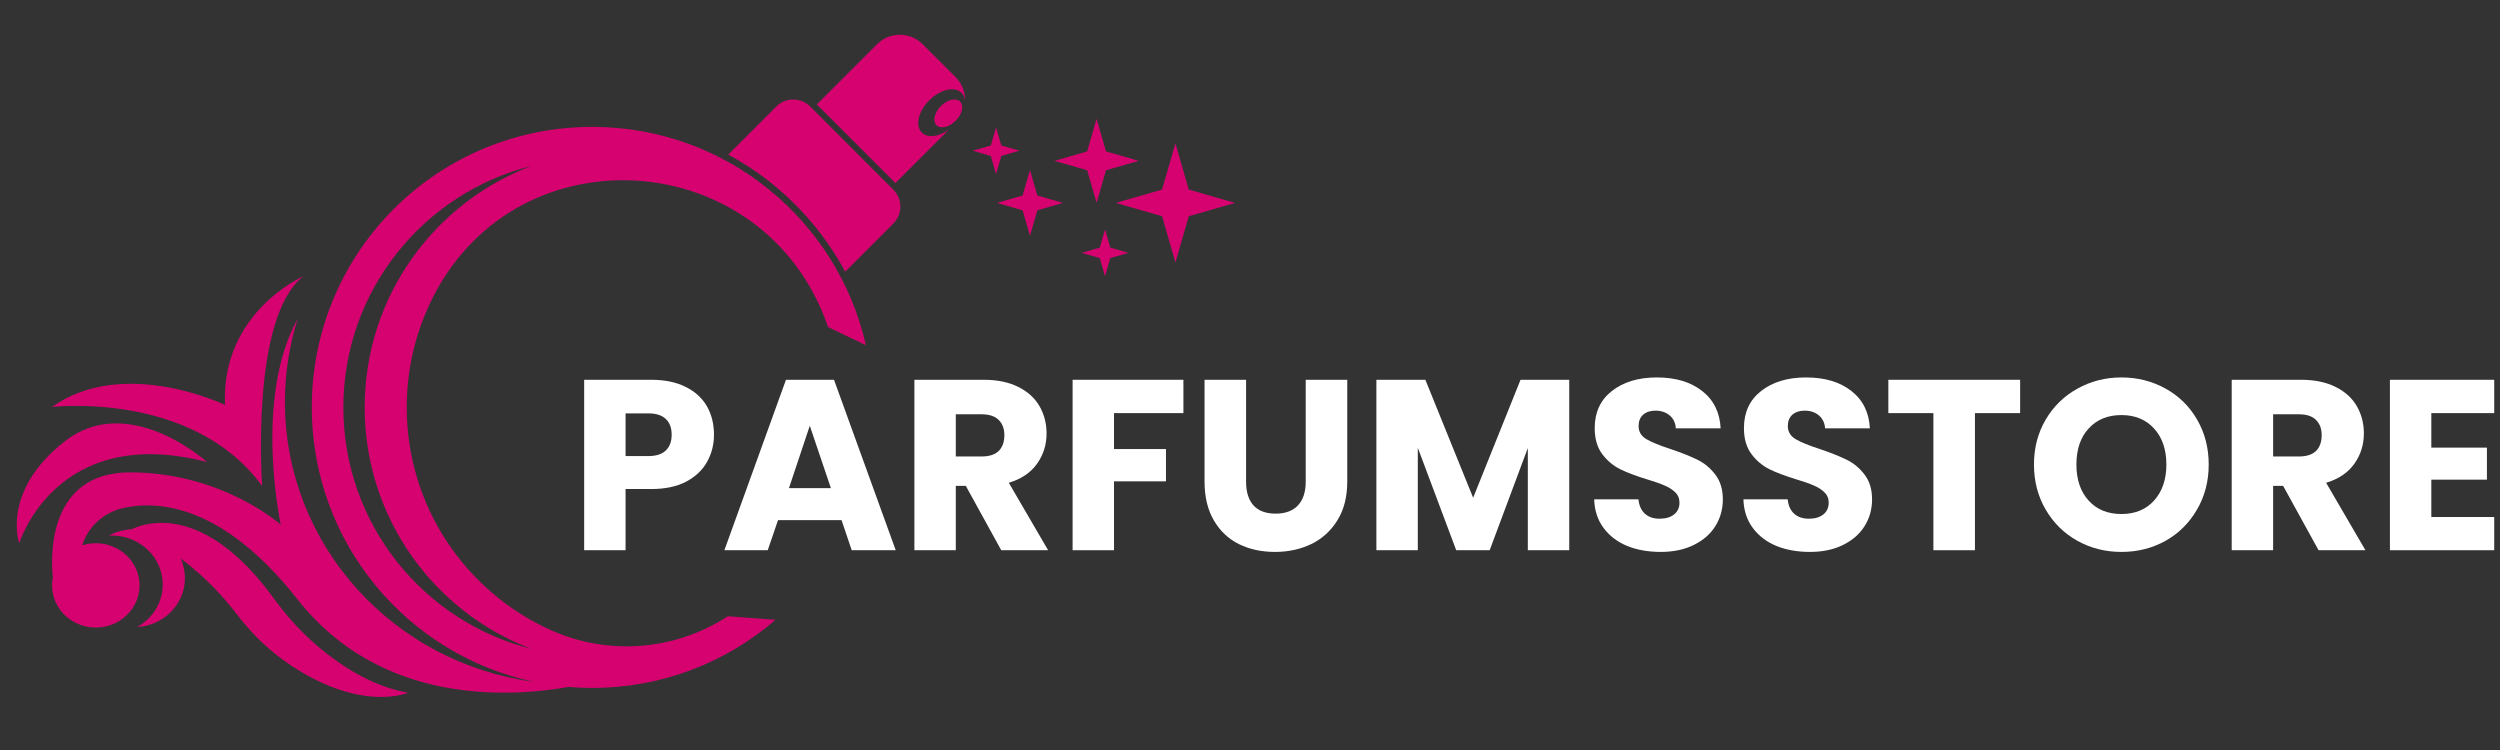
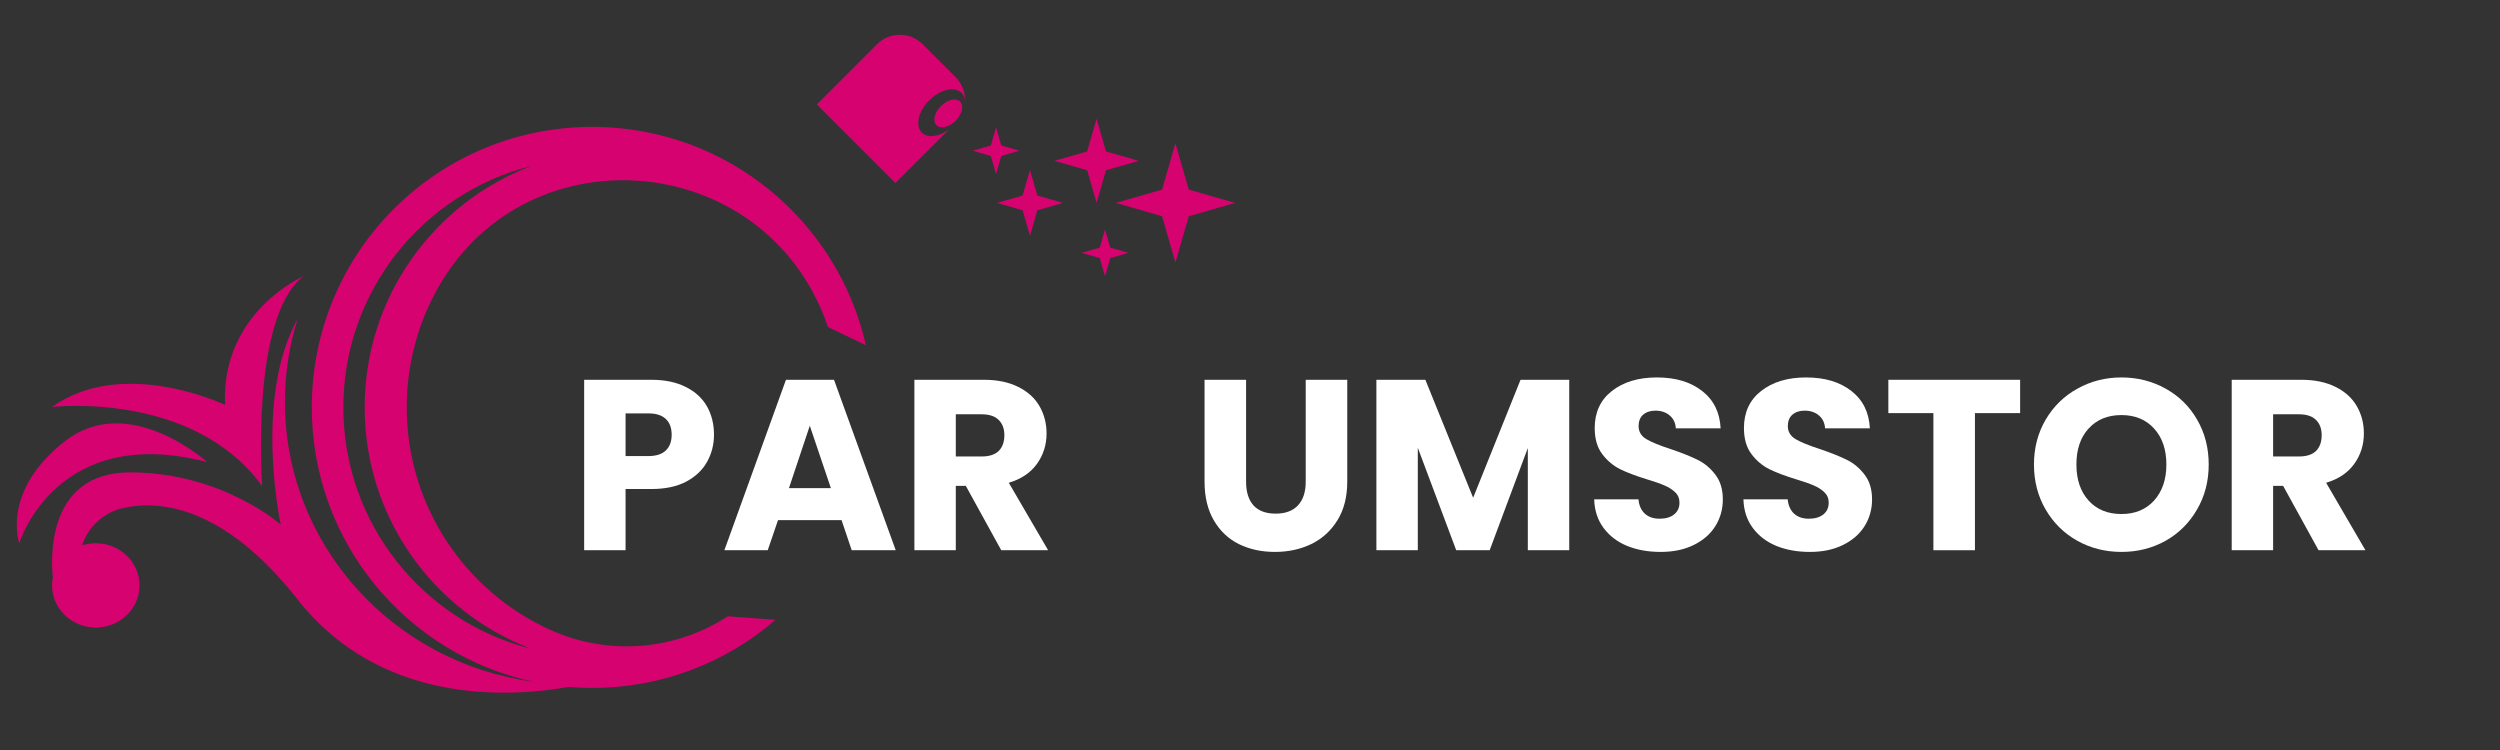
<svg xmlns="http://www.w3.org/2000/svg" version="1.0" preserveAspectRatio="xMidYMid meet" height="120" viewBox="0 0 300 90" zoomAndPan="magnify" width="400">
  <rect x="0" y="0" width="300" height="90" fill="#333333" stroke="none" />
  <defs>
    <g />
    <clipPath id="4a81e3726d">
      <path clip-rule="nonzero" d="M 133 17 L 148.5 17 L 148.5 32 L 133 32 Z M 133 17" />
    </clipPath>
  </defs>
-   <path fill-rule="nonzero" fill-opacity="1" d="M 32.867 71.82 C 24.465 60.27 17.414 62.727 15.793 63.512 C 14.805 63.559 13.879 63.832 13.07 64.281 C 13.191 64.273 13.312 64.27 13.434 64.27 C 16.801 64.27 19.527 66.898 19.527 70.145 C 19.527 72.324 18.293 74.23 16.457 75.242 C 19.656 75.062 22.191 72.508 22.191 69.379 C 22.191 68.543 22.008 67.746 21.684 67.027 C 24.77 69.293 27.094 71.969 28.484 73.793 C 30.301 76.172 32.484 78.25 34.98 79.895 C 43.543 85.531 48.969 83.121 48.969 83.121 C 44.93 82.445 41.281 80.137 38.586 77.938 C 36.418 76.16 34.516 74.09 32.867 71.82" fill="#d60270" />
  <path fill-rule="nonzero" fill-opacity="1" d="M 24.855 55.445 C 24.855 55.445 15.441 46.938 7.762 52.965 C 0.082 58.992 2.312 65.188 2.312 65.188 C 2.312 65.188 6.688 50.738 24.855 55.445" fill="#d60270" />
  <path fill-rule="nonzero" fill-opacity="1" d="M 31.461 58.332 C 31.461 58.332 29.977 38.102 36.418 33.148 C 36.418 33.148 26.508 37.441 27.004 48.59 C 27.004 48.59 14.805 42.727 6.246 48.836 C 6.246 48.836 23.121 46.855 31.461 58.332" fill="#d60270" />
  <path fill-rule="nonzero" fill-opacity="1" d="M 110.723 5.309 C 109.211 3.793 106.754 3.793 105.242 5.309 L 98.016 12.535 L 107.449 21.969 L 113.883 15.535 C 112.68 16.418 111.316 16.609 110.617 15.906 C 109.797 15.086 110.195 13.355 111.512 12.039 C 112.828 10.723 114.562 10.32 115.383 11.141 C 115.645 11.402 115.785 11.762 115.805 12.168 C 115.852 11.121 115.473 10.059 114.676 9.258 L 110.723 5.309" fill="#d60270" />
  <path fill-rule="nonzero" fill-opacity="1" d="M 112.91 12.727 C 112.129 13.508 111.891 14.539 112.379 15.027 C 112.867 15.516 113.898 15.277 114.68 14.492 C 115.461 13.711 115.699 12.68 115.211 12.191 C 114.723 11.703 113.691 11.941 112.91 12.727" fill="#d60270" />
-   <path fill-rule="nonzero" fill-opacity="1" d="M 97.227 12.781 C 96.102 11.66 94.277 11.66 93.156 12.781 L 87.383 18.555 C 89.297 19.582 91.109 20.793 92.809 22.176 C 95.754 24.578 98.27 27.426 100.281 30.641 C 100.684 31.285 101.066 31.938 101.422 32.605 L 107.199 26.828 C 108.324 25.703 108.324 23.879 107.199 22.758 L 97.227 12.781" fill="#d60270" />
  <path fill-rule="nonzero" fill-opacity="1" d="M 43.762 48.887 C 43.762 62.129 52.066 73.43 63.754 77.859 C 50.797 74.594 41.203 62.863 41.203 48.887 C 41.203 34.914 50.797 23.184 63.754 19.918 C 52.066 24.348 43.762 35.648 43.762 48.887 Z M 71.34 15.227 C 52.621 15.086 37.438 30.129 37.414 48.848 C 37.398 65.059 48.832 78.598 64.078 81.82 C 47.199 79.582 34.191 65.406 34.191 48.25 C 34.191 44.77 34.727 41.41 35.723 38.25 C 30.395 47.863 33.691 62.957 33.691 62.957 C 33.691 62.957 26.672 56.684 15.605 56.684 C 5.16 56.684 6.195 68.012 6.344 69.281 C 6.281 69.594 6.246 69.918 6.246 70.246 C 6.246 73.039 8.598 75.305 11.496 75.305 C 14.395 75.305 16.746 73.039 16.746 70.246 C 16.746 67.453 14.395 65.188 11.496 65.188 C 10.926 65.188 10.379 65.277 9.867 65.438 C 10.574 63.164 12.508 61.445 14.887 60.938 C 19.102 60.035 26.816 60.625 35.695 71.918 C 45.621 84.539 60.91 83.723 68.234 82.434 C 69.172 82.512 70.121 82.551 71.078 82.551 C 79.484 82.551 87.172 79.469 93.07 74.375 L 87.34 73.953 C 87.312 73.973 87.281 73.992 87.25 74.012 C 80.926 78.09 72.953 78.699 66.094 75.613 C 55.902 71.027 48.809 60.785 48.809 48.887 C 48.809 44.059 49.977 39.504 52.047 35.488 C 62.398 15.41 91.742 17.645 99.258 38.945 C 99.293 39.043 99.324 39.141 99.359 39.242 L 103.906 41.418 C 100.527 26.504 87.246 15.348 71.34 15.227" fill="#d60270" />
  <path fill-rule="nonzero" fill-opacity="1" d="M 122.332 18.086 L 120.156 17.457 L 119.527 15.281 L 118.902 17.457 L 116.723 18.086 L 118.902 18.715 L 119.527 20.891 L 120.156 18.715 L 122.332 18.086" fill="#d60270" />
  <path fill-rule="nonzero" fill-opacity="1" d="M 132.602 27.535 L 131.973 29.715 L 129.797 30.344 L 131.973 30.969 L 132.602 33.148 L 133.23 30.969 L 135.406 30.344 L 133.23 29.715 L 132.602 27.535" fill="#d60270" />
  <path fill-rule="nonzero" fill-opacity="1" d="M 131.59 24.348 L 132.719 20.43 L 136.641 19.301 L 132.719 18.168 L 131.59 14.25 L 130.461 18.168 L 126.539 19.301 L 130.461 20.43 L 131.59 24.348" fill="#d60270" />
  <g clip-path="url(#4a81e3726d)">
    <path fill-rule="nonzero" fill-opacity="1" d="M 142.652 22.75 L 141.051 17.199 L 139.449 22.75 L 133.898 24.348 L 139.449 25.949 L 141.051 31.504 L 142.652 25.949 L 148.203 24.348 L 142.652 22.75" fill="#d60270" />
  </g>
  <path fill-rule="nonzero" fill-opacity="1" d="M 123.598 20.398 L 122.711 23.465 L 119.645 24.348 L 122.711 25.234 L 123.598 28.301 L 124.48 25.234 L 127.551 24.348 L 124.48 23.465 L 123.598 20.398" fill="#d60270" />
  <g fill-opacity="1" fill="#ffffff">
    <g transform="translate(68.287, 66.027)">
      <g>
        <path d="M 17.391 -13.859 C 17.391 -12.68 17.113 -11.598 16.562 -10.609 C 16.02 -9.629 15.188 -8.836 14.062 -8.234 C 12.938 -7.641 11.539 -7.344 9.875 -7.344 L 6.781 -7.344 L 6.781 0 L 1.812 0 L 1.812 -20.453 L 9.875 -20.453 C 11.5 -20.453 12.875 -20.164 14 -19.594 C 15.133 -19.031 15.984 -18.254 16.547 -17.266 C 17.109 -16.273 17.391 -15.141 17.391 -13.859 Z M 9.5 -11.297 C 10.445 -11.297 11.148 -11.52 11.609 -11.969 C 12.078 -12.414 12.312 -13.047 12.312 -13.859 C 12.312 -14.68 12.078 -15.312 11.609 -15.75 C 11.148 -16.195 10.445 -16.422 9.5 -16.422 L 6.781 -16.422 L 6.781 -11.297 Z M 9.5 -11.297" />
      </g>
    </g>
  </g>
  <g fill-opacity="1" fill="#ffffff">
    <g transform="translate(86.456, 66.027)">
      <g>
        <path d="M 14.531 -3.609 L 6.906 -3.609 L 5.672 0 L 0.469 0 L 7.859 -20.453 L 13.625 -20.453 L 21.031 0 L 15.75 0 Z M 13.25 -7.453 L 10.719 -14.938 L 8.219 -7.453 Z M 13.25 -7.453" />
      </g>
    </g>
  </g>
  <g fill-opacity="1" fill="#ffffff">
    <g transform="translate(107.915, 66.027)">
      <g>
        <path d="M 12.234 0 L 7.984 -7.719 L 6.781 -7.719 L 6.781 0 L 1.812 0 L 1.812 -20.453 L 10.172 -20.453 C 11.773 -20.453 13.145 -20.164 14.281 -19.594 C 15.414 -19.031 16.266 -18.258 16.828 -17.281 C 17.391 -16.301 17.672 -15.211 17.672 -14.016 C 17.672 -12.648 17.285 -11.43 16.516 -10.359 C 15.754 -9.297 14.629 -8.539 13.141 -8.094 L 17.859 0 Z M 6.781 -11.25 L 9.875 -11.25 C 10.789 -11.25 11.473 -11.469 11.922 -11.906 C 12.379 -12.352 12.609 -12.988 12.609 -13.812 C 12.609 -14.582 12.379 -15.191 11.922 -15.641 C 11.473 -16.086 10.789 -16.312 9.875 -16.312 L 6.781 -16.312 Z M 6.781 -11.25" />
      </g>
    </g>
  </g>
  <g fill-opacity="1" fill="#ffffff">
    <g transform="translate(126.9, 66.027)">
      <g>
-         <path d="M 15.109 -20.453 L 15.109 -16.453 L 6.781 -16.453 L 6.781 -12.141 L 13.016 -12.141 L 13.016 -8.266 L 6.781 -8.266 L 6.781 0 L 1.812 0 L 1.812 -20.453 Z M 15.109 -20.453" />
-       </g>
+         </g>
    </g>
  </g>
  <g fill-opacity="1" fill="#ffffff">
    <g transform="translate(142.827, 66.027)">
      <g>
        <path d="M 6.703 -20.453 L 6.703 -8.219 C 6.703 -6.988 7 -6.039 7.594 -5.375 C 8.195 -4.719 9.082 -4.391 10.25 -4.391 C 11.414 -4.391 12.305 -4.719 12.922 -5.375 C 13.547 -6.039 13.859 -6.988 13.859 -8.219 L 13.859 -20.453 L 18.844 -20.453 L 18.844 -8.25 C 18.844 -6.414 18.453 -4.867 17.672 -3.609 C 16.898 -2.348 15.859 -1.395 14.547 -0.75 C 13.234 -0.113 11.773 0.203 10.172 0.203 C 8.555 0.203 7.113 -0.109 5.844 -0.734 C 4.57 -1.367 3.566 -2.32 2.828 -3.594 C 2.086 -4.863 1.719 -6.414 1.719 -8.25 L 1.719 -20.453 Z M 6.703 -20.453" />
      </g>
    </g>
  </g>
  <g fill-opacity="1" fill="#ffffff">
    <g transform="translate(163.355, 66.027)">
      <g>
        <path d="M 24.953 -20.453 L 24.953 0 L 19.984 0 L 19.984 -12.266 L 15.406 0 L 11.391 0 L 6.781 -12.297 L 6.781 0 L 1.812 0 L 1.812 -20.453 L 7.688 -20.453 L 13.422 -6.297 L 19.109 -20.453 Z M 24.953 -20.453" />
      </g>
    </g>
  </g>
  <g fill-opacity="1" fill="#ffffff">
    <g transform="translate(190.084, 66.027)">
      <g>
        <path d="M 9.203 0.203 C 7.703 0.203 6.359 -0.035 5.172 -0.516 C 3.992 -1.004 3.051 -1.723 2.344 -2.672 C 1.633 -3.629 1.258 -4.773 1.219 -6.109 L 6.531 -6.109 C 6.602 -5.359 6.863 -4.781 7.312 -4.375 C 7.758 -3.977 8.344 -3.781 9.062 -3.781 C 9.801 -3.781 10.383 -3.953 10.812 -4.297 C 11.238 -4.641 11.453 -5.109 11.453 -5.703 C 11.453 -6.211 11.281 -6.629 10.938 -6.953 C 10.594 -7.285 10.172 -7.555 9.672 -7.766 C 9.18 -7.984 8.484 -8.227 7.578 -8.5 C 6.254 -8.906 5.176 -9.312 4.344 -9.719 C 3.508 -10.133 2.789 -10.738 2.188 -11.531 C 1.582 -12.332 1.281 -13.375 1.281 -14.656 C 1.281 -16.551 1.969 -18.035 3.344 -19.109 C 4.727 -20.191 6.523 -20.734 8.734 -20.734 C 10.984 -20.734 12.797 -20.191 14.172 -19.109 C 15.555 -18.035 16.297 -16.539 16.391 -14.625 L 11.016 -14.625 C 10.973 -15.281 10.727 -15.797 10.281 -16.172 C 9.832 -16.555 9.258 -16.75 8.562 -16.75 C 7.957 -16.75 7.469 -16.586 7.094 -16.266 C 6.727 -15.941 6.547 -15.484 6.547 -14.891 C 6.547 -14.223 6.859 -13.703 7.484 -13.328 C 8.109 -12.961 9.078 -12.566 10.391 -12.141 C 11.711 -11.691 12.785 -11.266 13.609 -10.859 C 14.441 -10.453 15.156 -9.859 15.75 -9.078 C 16.352 -8.305 16.656 -7.312 16.656 -6.094 C 16.656 -4.926 16.359 -3.863 15.766 -2.906 C 15.18 -1.957 14.32 -1.203 13.188 -0.641 C 12.062 -0.078 10.734 0.203 9.203 0.203 Z M 9.203 0.203" />
      </g>
    </g>
  </g>
  <g fill-opacity="1" fill="#ffffff">
    <g transform="translate(207.992, 66.027)">
      <g>
        <path d="M 9.203 0.203 C 7.703 0.203 6.359 -0.035 5.172 -0.516 C 3.992 -1.004 3.051 -1.723 2.344 -2.672 C 1.633 -3.629 1.258 -4.773 1.219 -6.109 L 6.531 -6.109 C 6.602 -5.359 6.863 -4.781 7.312 -4.375 C 7.758 -3.977 8.344 -3.781 9.062 -3.781 C 9.801 -3.781 10.383 -3.953 10.812 -4.297 C 11.238 -4.641 11.453 -5.109 11.453 -5.703 C 11.453 -6.211 11.281 -6.629 10.938 -6.953 C 10.594 -7.285 10.172 -7.555 9.672 -7.766 C 9.18 -7.984 8.484 -8.227 7.578 -8.5 C 6.254 -8.906 5.176 -9.312 4.344 -9.719 C 3.508 -10.133 2.789 -10.738 2.188 -11.531 C 1.582 -12.332 1.281 -13.375 1.281 -14.656 C 1.281 -16.551 1.969 -18.035 3.344 -19.109 C 4.727 -20.191 6.523 -20.734 8.734 -20.734 C 10.984 -20.734 12.797 -20.191 14.172 -19.109 C 15.555 -18.035 16.297 -16.539 16.391 -14.625 L 11.016 -14.625 C 10.973 -15.281 10.727 -15.797 10.281 -16.172 C 9.832 -16.555 9.258 -16.75 8.562 -16.75 C 7.957 -16.75 7.469 -16.586 7.094 -16.266 C 6.727 -15.941 6.547 -15.484 6.547 -14.891 C 6.547 -14.223 6.859 -13.703 7.484 -13.328 C 8.109 -12.961 9.078 -12.566 10.391 -12.141 C 11.711 -11.691 12.785 -11.266 13.609 -10.859 C 14.441 -10.453 15.156 -9.859 15.75 -9.078 C 16.352 -8.305 16.656 -7.312 16.656 -6.094 C 16.656 -4.926 16.359 -3.863 15.766 -2.906 C 15.18 -1.957 14.32 -1.203 13.188 -0.641 C 12.062 -0.078 10.734 0.203 9.203 0.203 Z M 9.203 0.203" />
      </g>
    </g>
  </g>
  <g fill-opacity="1" fill="#ffffff">
    <g transform="translate(225.899, 66.027)">
      <g>
        <path d="M 16.516 -20.453 L 16.516 -16.453 L 11.094 -16.453 L 11.094 0 L 6.109 0 L 6.109 -16.453 L 0.703 -16.453 L 0.703 -20.453 Z M 16.516 -20.453" />
      </g>
    </g>
  </g>
  <g fill-opacity="1" fill="#ffffff">
    <g transform="translate(243.107, 66.027)">
      <g>
        <path d="M 11.469 0.203 C 9.551 0.203 7.789 -0.238 6.188 -1.125 C 4.582 -2.02 3.312 -3.27 2.375 -4.875 C 1.438 -6.477 0.969 -8.281 0.969 -10.281 C 0.969 -12.281 1.438 -14.078 2.375 -15.672 C 3.312 -17.266 4.582 -18.504 6.188 -19.391 C 7.789 -20.285 9.551 -20.734 11.469 -20.734 C 13.395 -20.734 15.16 -20.285 16.766 -19.391 C 18.367 -18.504 19.629 -17.266 20.547 -15.672 C 21.473 -14.078 21.938 -12.281 21.938 -10.281 C 21.938 -8.281 21.469 -6.477 20.531 -4.875 C 19.602 -3.27 18.344 -2.02 16.75 -1.125 C 15.156 -0.238 13.395 0.203 11.469 0.203 Z M 11.469 -4.344 C 13.102 -4.344 14.41 -4.883 15.391 -5.969 C 16.367 -7.062 16.859 -8.5 16.859 -10.281 C 16.859 -12.082 16.367 -13.52 15.391 -14.594 C 14.41 -15.676 13.102 -16.219 11.469 -16.219 C 9.82 -16.219 8.508 -15.68 7.531 -14.609 C 6.551 -13.547 6.062 -12.102 6.062 -10.281 C 6.062 -8.477 6.551 -7.035 7.531 -5.953 C 8.508 -4.879 9.82 -4.344 11.469 -4.344 Z M 11.469 -4.344" />
      </g>
    </g>
  </g>
  <g fill-opacity="1" fill="#ffffff">
    <g transform="translate(265.993, 66.027)">
      <g>
        <path d="M 12.234 0 L 7.984 -7.719 L 6.781 -7.719 L 6.781 0 L 1.812 0 L 1.812 -20.453 L 10.172 -20.453 C 11.773 -20.453 13.145 -20.164 14.281 -19.594 C 15.414 -19.031 16.266 -18.258 16.828 -17.281 C 17.391 -16.301 17.672 -15.211 17.672 -14.016 C 17.672 -12.648 17.285 -11.43 16.516 -10.359 C 15.754 -9.297 14.629 -8.539 13.141 -8.094 L 17.859 0 Z M 6.781 -11.25 L 9.875 -11.25 C 10.789 -11.25 11.473 -11.469 11.922 -11.906 C 12.379 -12.352 12.609 -12.988 12.609 -13.812 C 12.609 -14.582 12.379 -15.191 11.922 -15.641 C 11.473 -16.086 10.789 -16.312 9.875 -16.312 L 6.781 -16.312 Z M 6.781 -11.25" />
      </g>
    </g>
  </g>
  <g fill-opacity="1" fill="#ffffff">
    <g transform="translate(284.978, 66.027)">
      <g>
-         <path d="M 6.781 -16.453 L 6.781 -12.312 L 13.453 -12.312 L 13.453 -8.469 L 6.781 -8.469 L 6.781 -3.984 L 14.328 -3.984 L 14.328 0 L 1.812 0 L 1.812 -20.453 L 14.328 -20.453 L 14.328 -16.453 Z M 6.781 -16.453" />
-       </g>
+         </g>
    </g>
  </g>
</svg>